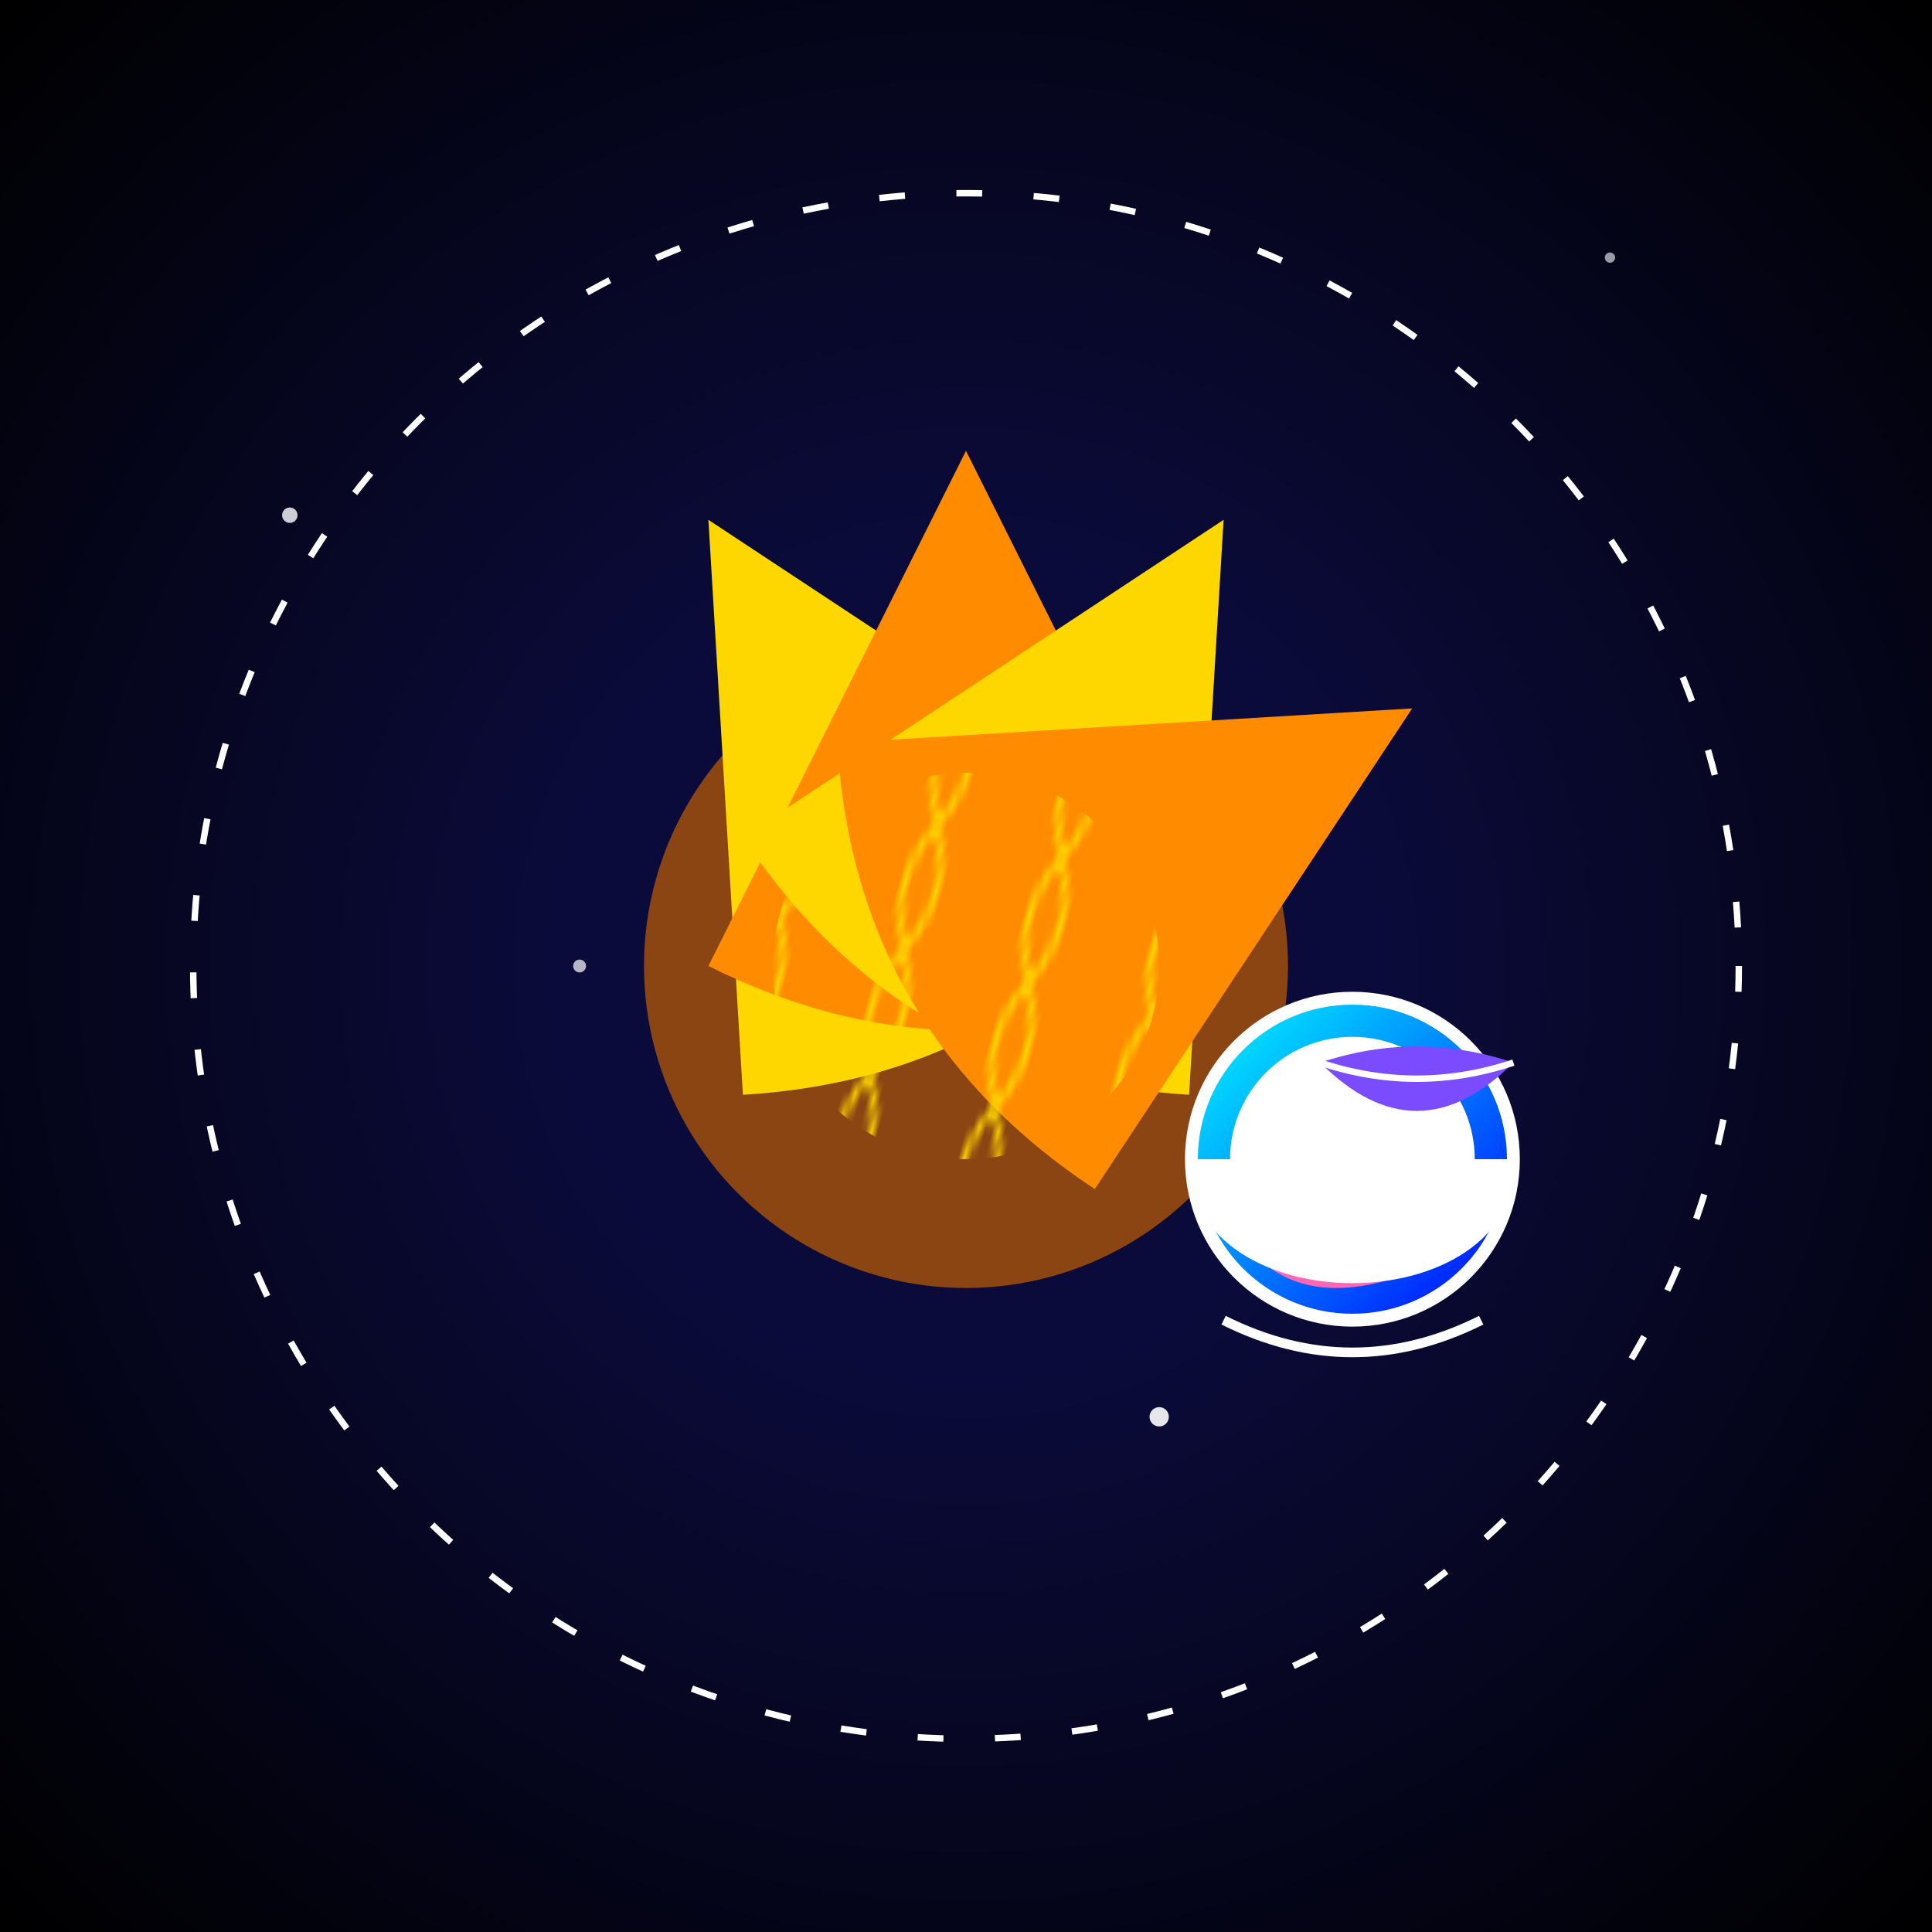
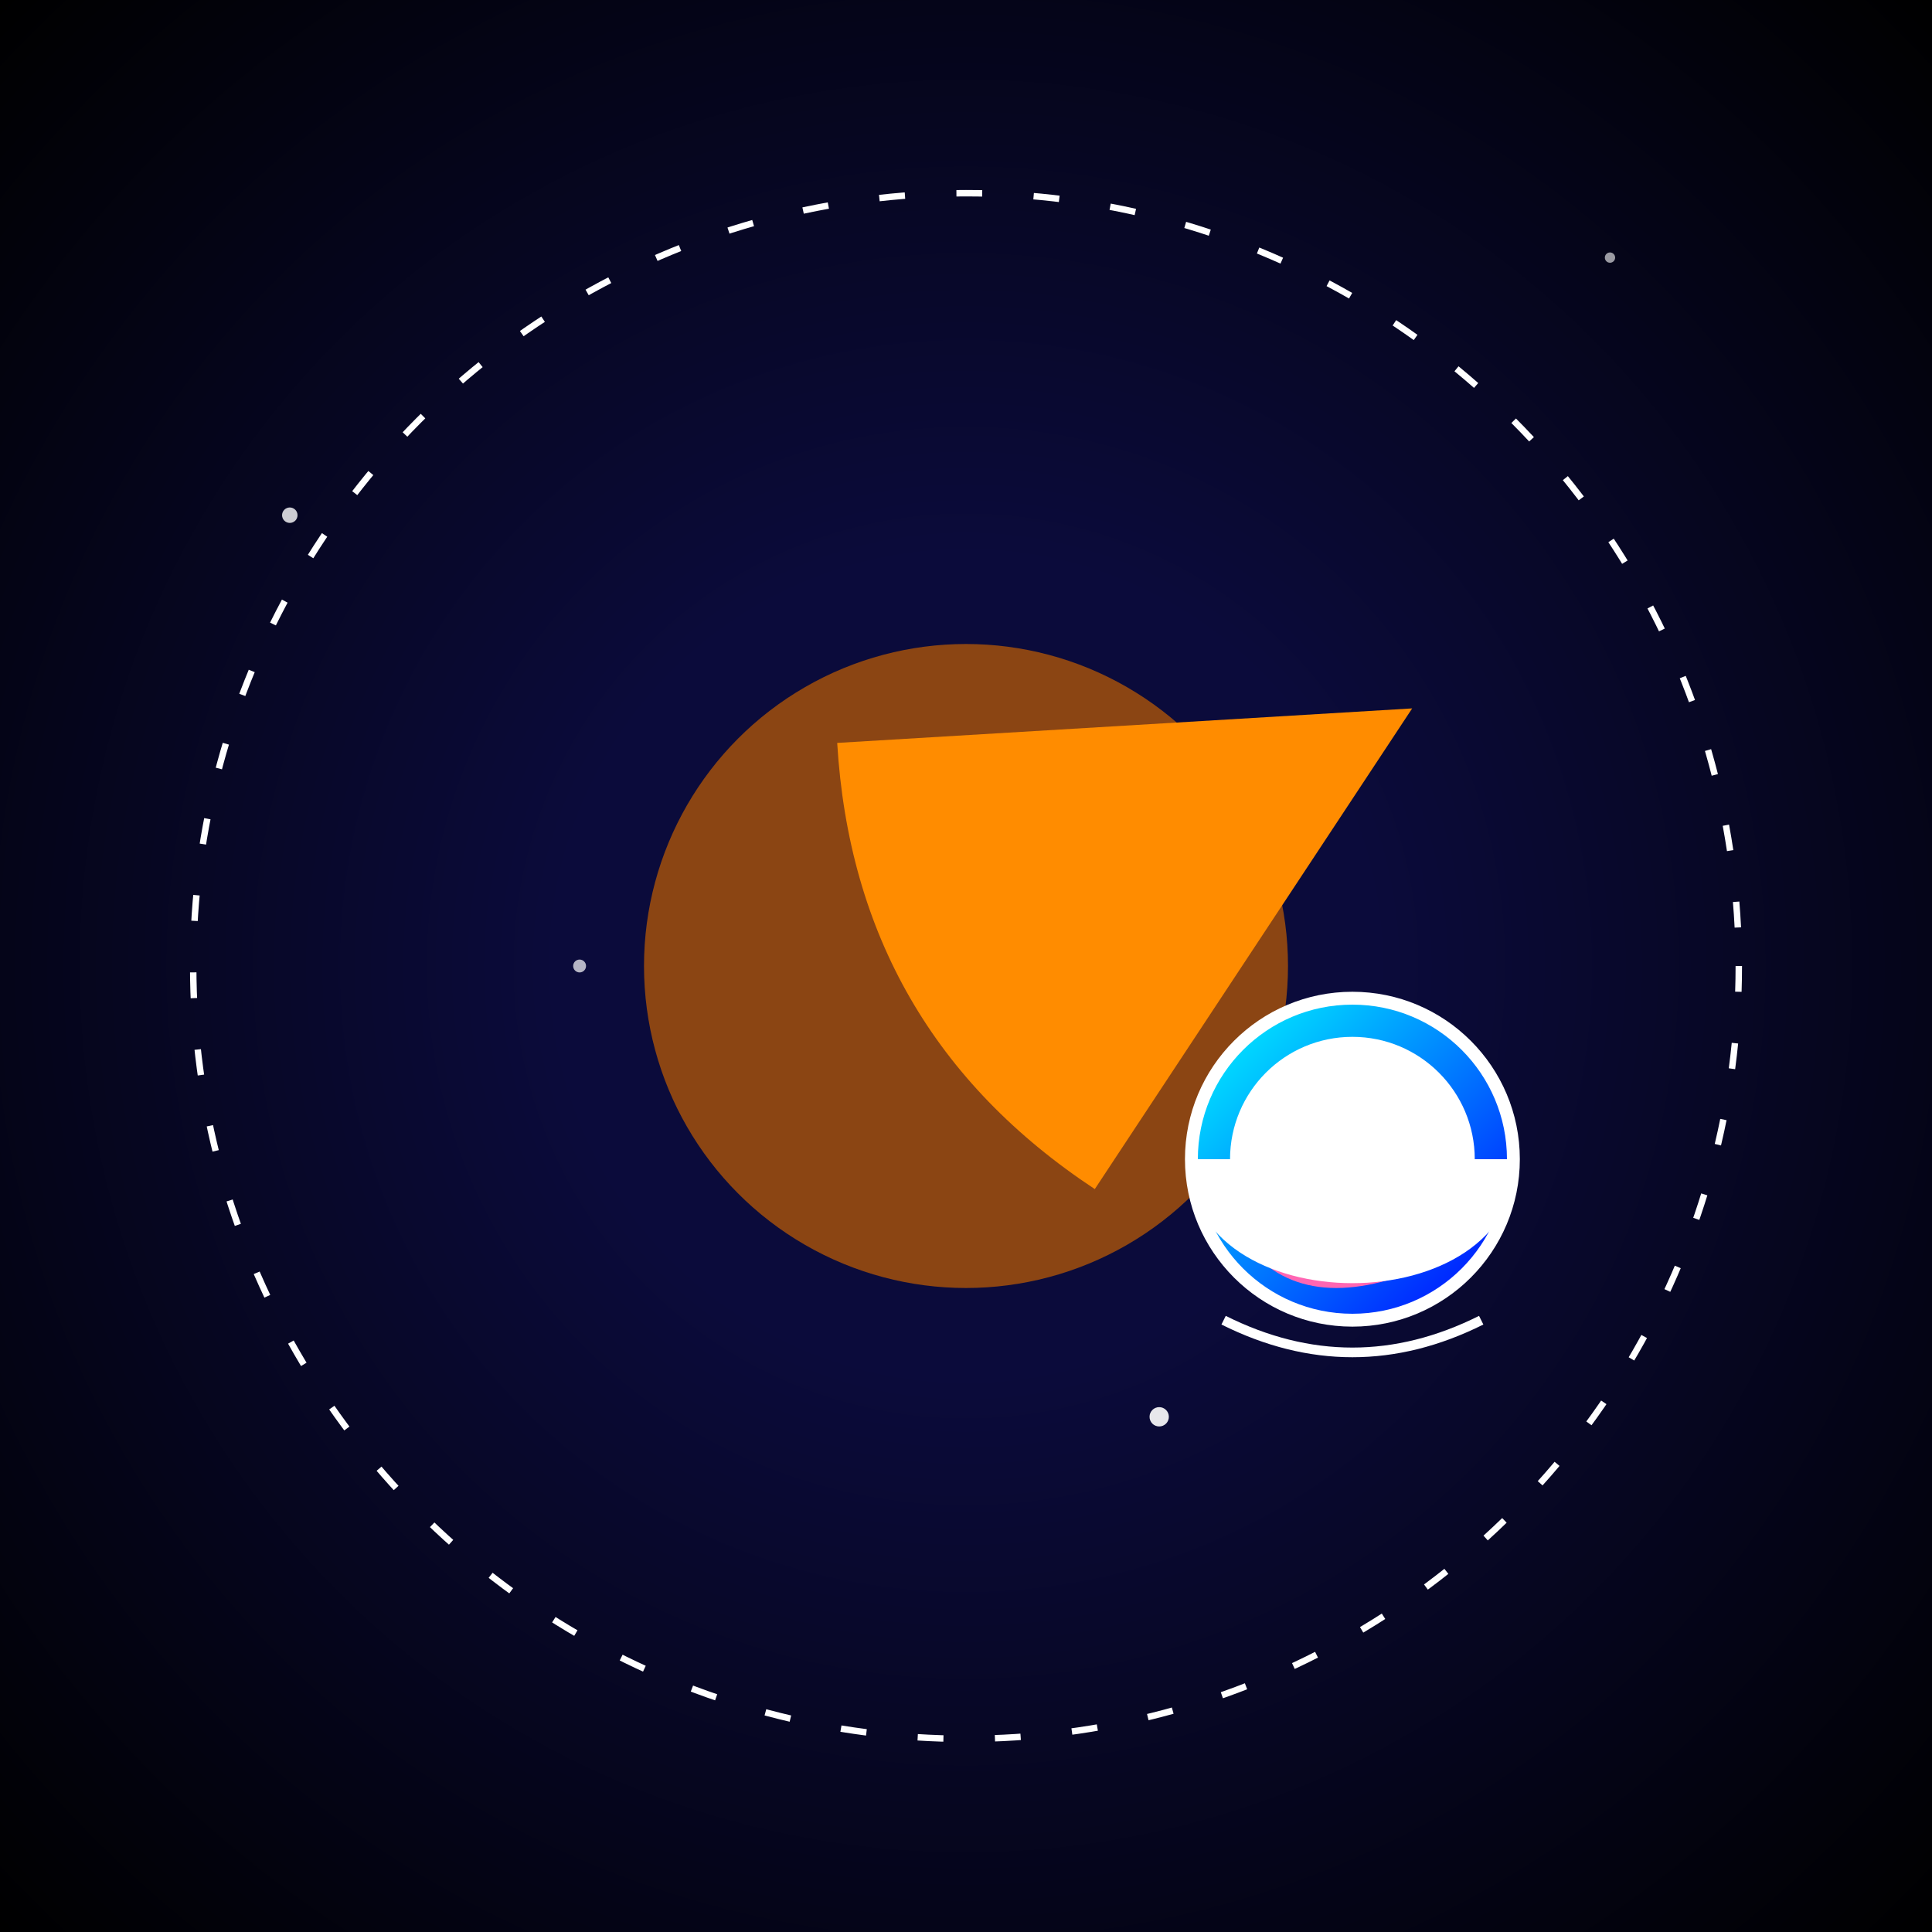
<svg xmlns="http://www.w3.org/2000/svg" viewBox="0 0 300 300">
  <defs>
    <radialGradient id="spaceGrad" cx="50%" cy="50%" r="70%">
      <stop offset="30%" stop-color="#0b0b3b" />
      <stop offset="100%" stop-color="#000000" />
    </radialGradient>
    <linearGradient id="helmetGrad" x1="0%" y1="0%" x2="100%" y2="100%">
      <stop offset="0%" stop-color="#00ffff" />
      <stop offset="100%" stop-color="#0000ff" />
    </linearGradient>
    <pattern id="spiral" width="20" height="20" patternUnits="userSpaceOnUse">
      <path d="M10 0Q15 10 10 20M10 0Q5 10 10 20" stroke="#ffd700" fill="none" />
    </pattern>
  </defs>
  <rect width="300" height="300" fill="url(#spaceGrad)" />
  <g transform="translate(150 150)">
    <circle r="50" fill="#8B4513" />
    <g transform="rotate(-30)">
-       <path d="M-40 0Q0 20 40 0L0-80Z" fill="#ffd700" transform="rotate(0)" />
-       <path d="M-40 0Q0 20 40 0L0-80Z" fill="#ff8c00" transform="rotate(30)" />
-       <path d="M-40 0Q0 20 40 0L0-80Z" fill="#ffd700" transform="rotate(60)" />
      <path d="M-40 0Q0 20 40 0L0-80Z" fill="#ff8c00" transform="rotate(90)" />
    </g>
-     <circle r="30" fill="url(#spiral)" transform="rotate(15)" />
  </g>
  <circle cx="150" cy="150" r="120" fill="none" stroke="#ffffff44" stroke-dasharray="4 8" />
  <g transform="translate(210 180)">
    <circle r="25" fill="url(#helmetGrad)" stroke="#fff" stroke-width="2" />
    <path d="M-15 15Q-5 25 15 15L0-10Z" fill="#ff66b3" />
    <circle r="18" fill="#fff1" stroke="#fff" stroke-width="2" />
    <path d="M-25 0C-25 25 25 25 25 0" fill="#fff3" stroke="#fff2" />
    <path d="M-20 25Q0 35 20 25" fill="none" stroke="#fff" stroke-width="1.5" />
    <g transform="translate(-5 -15)">
-       <path d="M0 0Q15 -5 30 0Q15 15 0 0" fill="#7a4bff" />
-       <path d="M0 0Q15 5 30 0" fill="none" stroke="#fff" stroke-width="1" />
+       <path d="M0 0Q15 15 0 0" fill="#7a4bff" />
    </g>
  </g>
  <g fill="#fff">
    <circle cx="45" cy="80" r="1.2" opacity="0.8" />
    <circle cx="250" cy="40" r="0.8" opacity="0.6" />
    <circle cx="180" cy="220" r="1.5" opacity="0.9" />
    <circle cx="90" cy="150" r="1" opacity="0.7" />
  </g>
</svg>